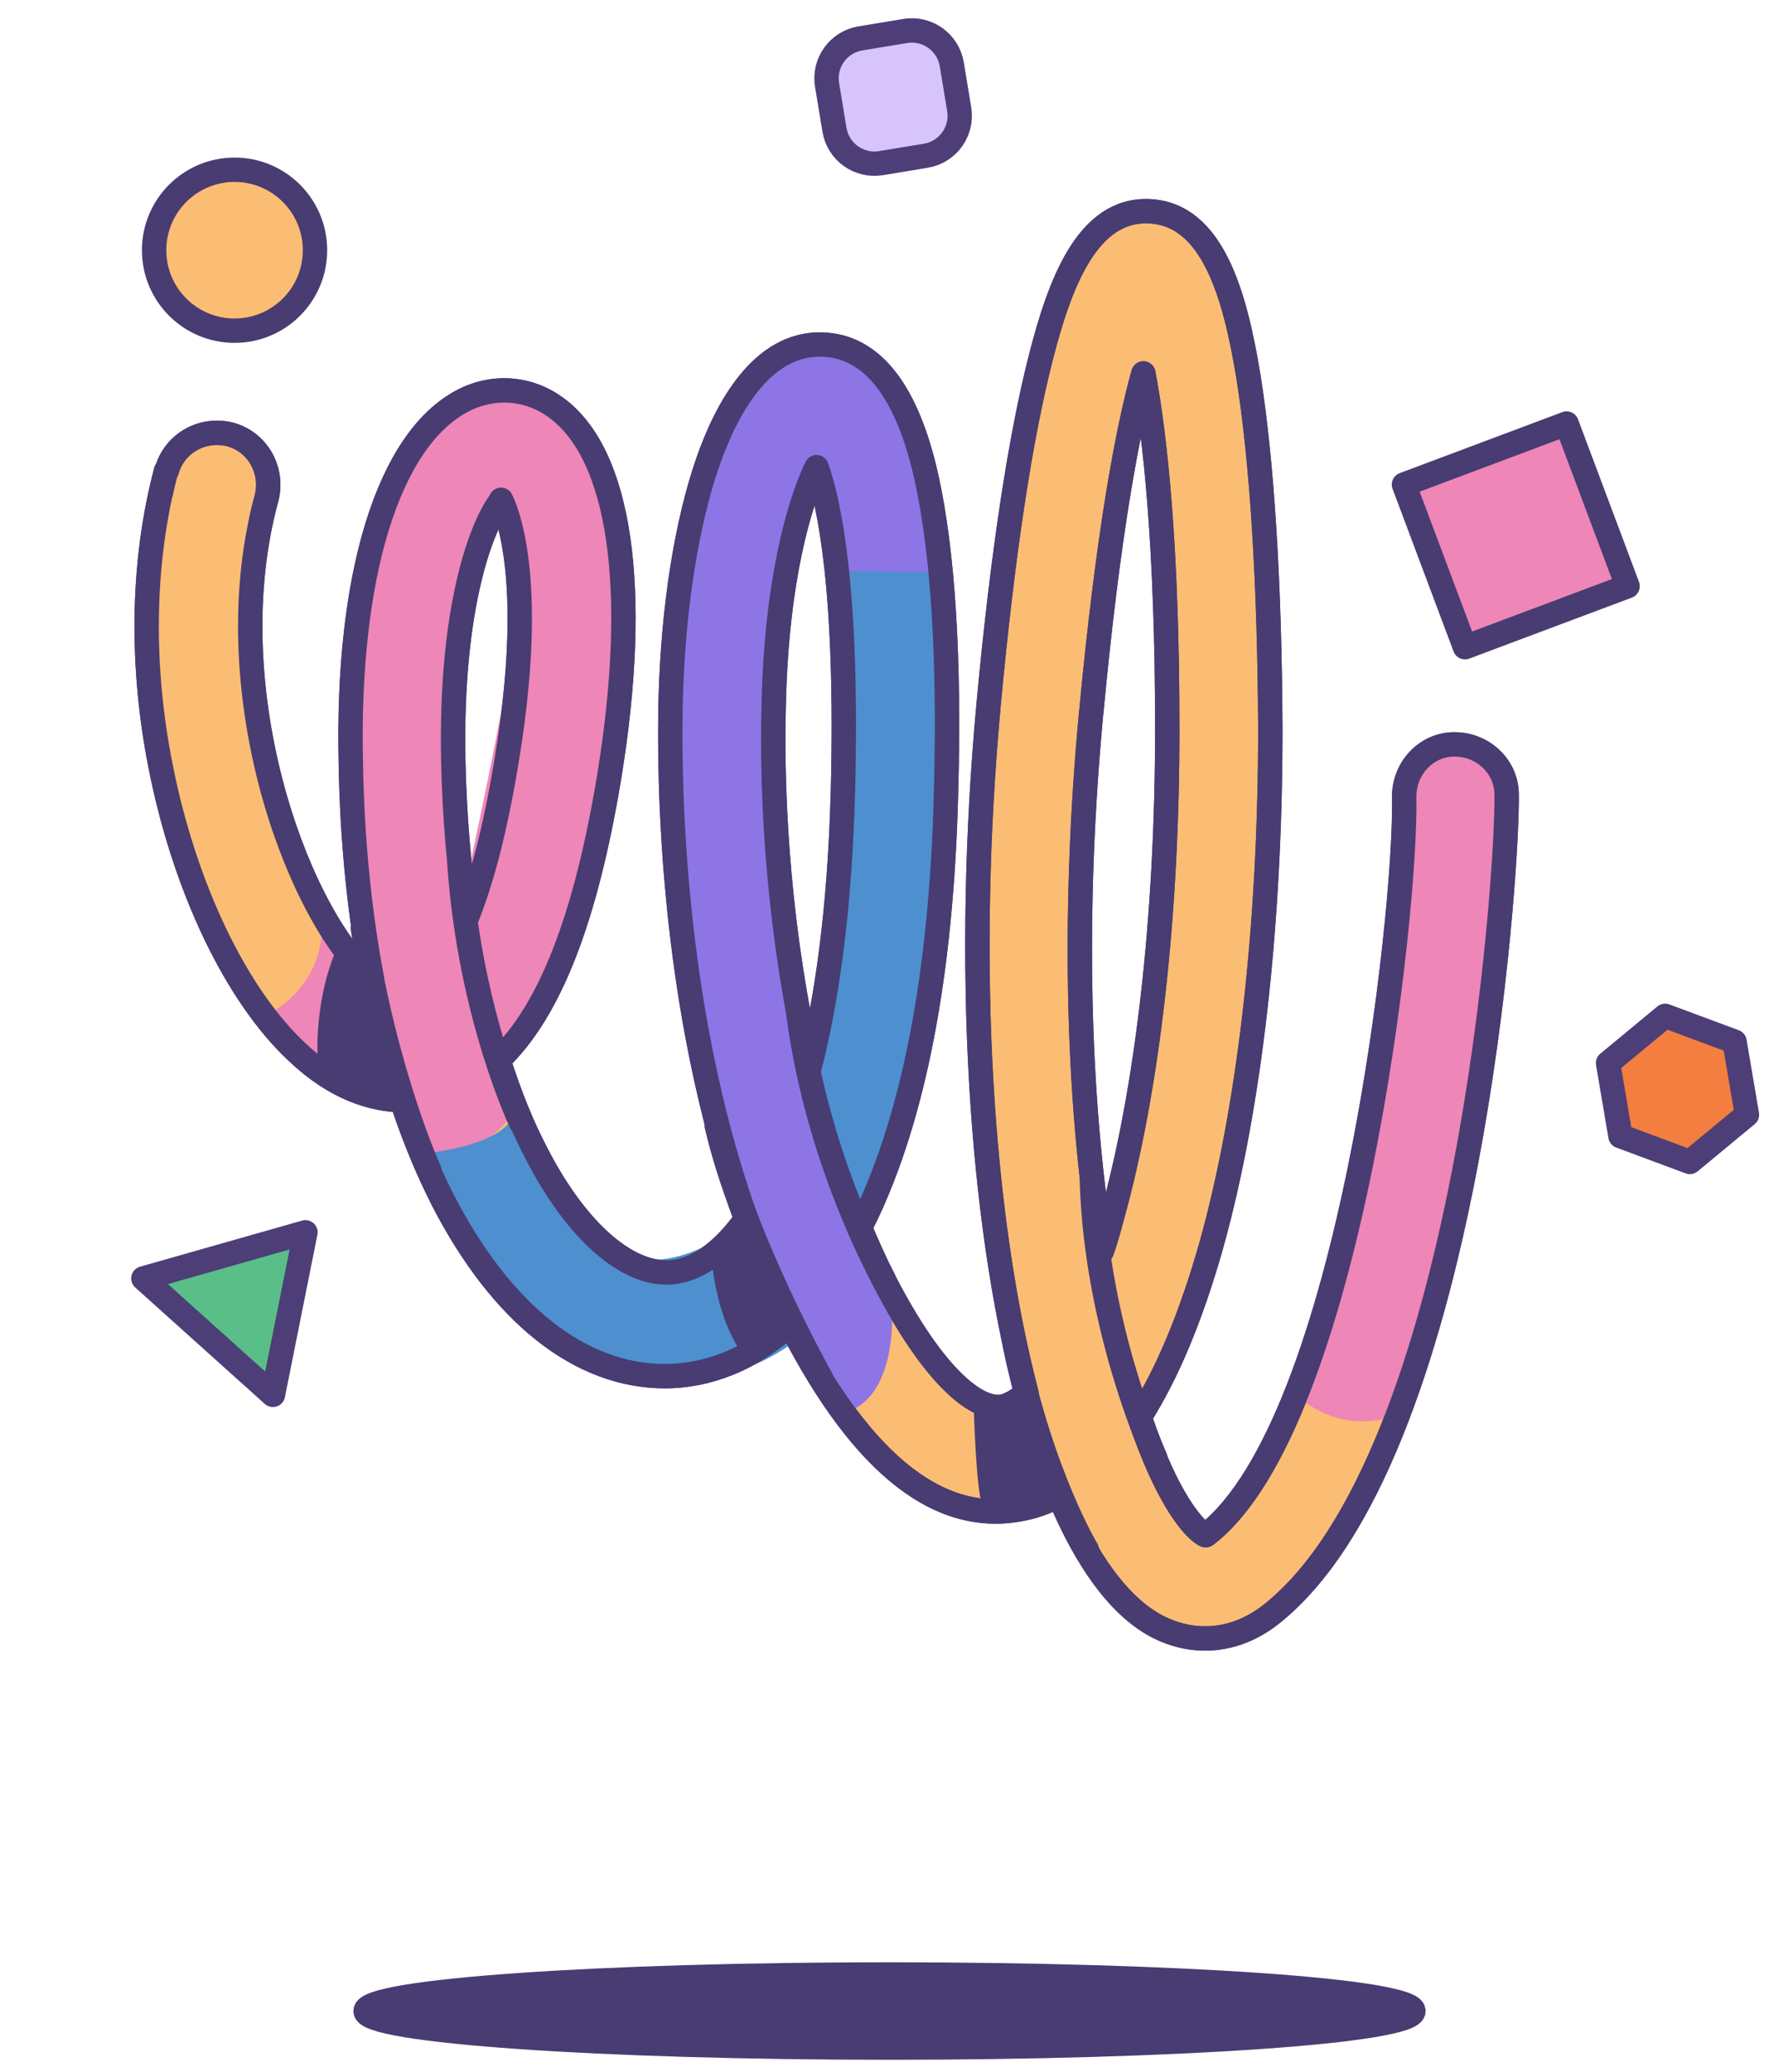
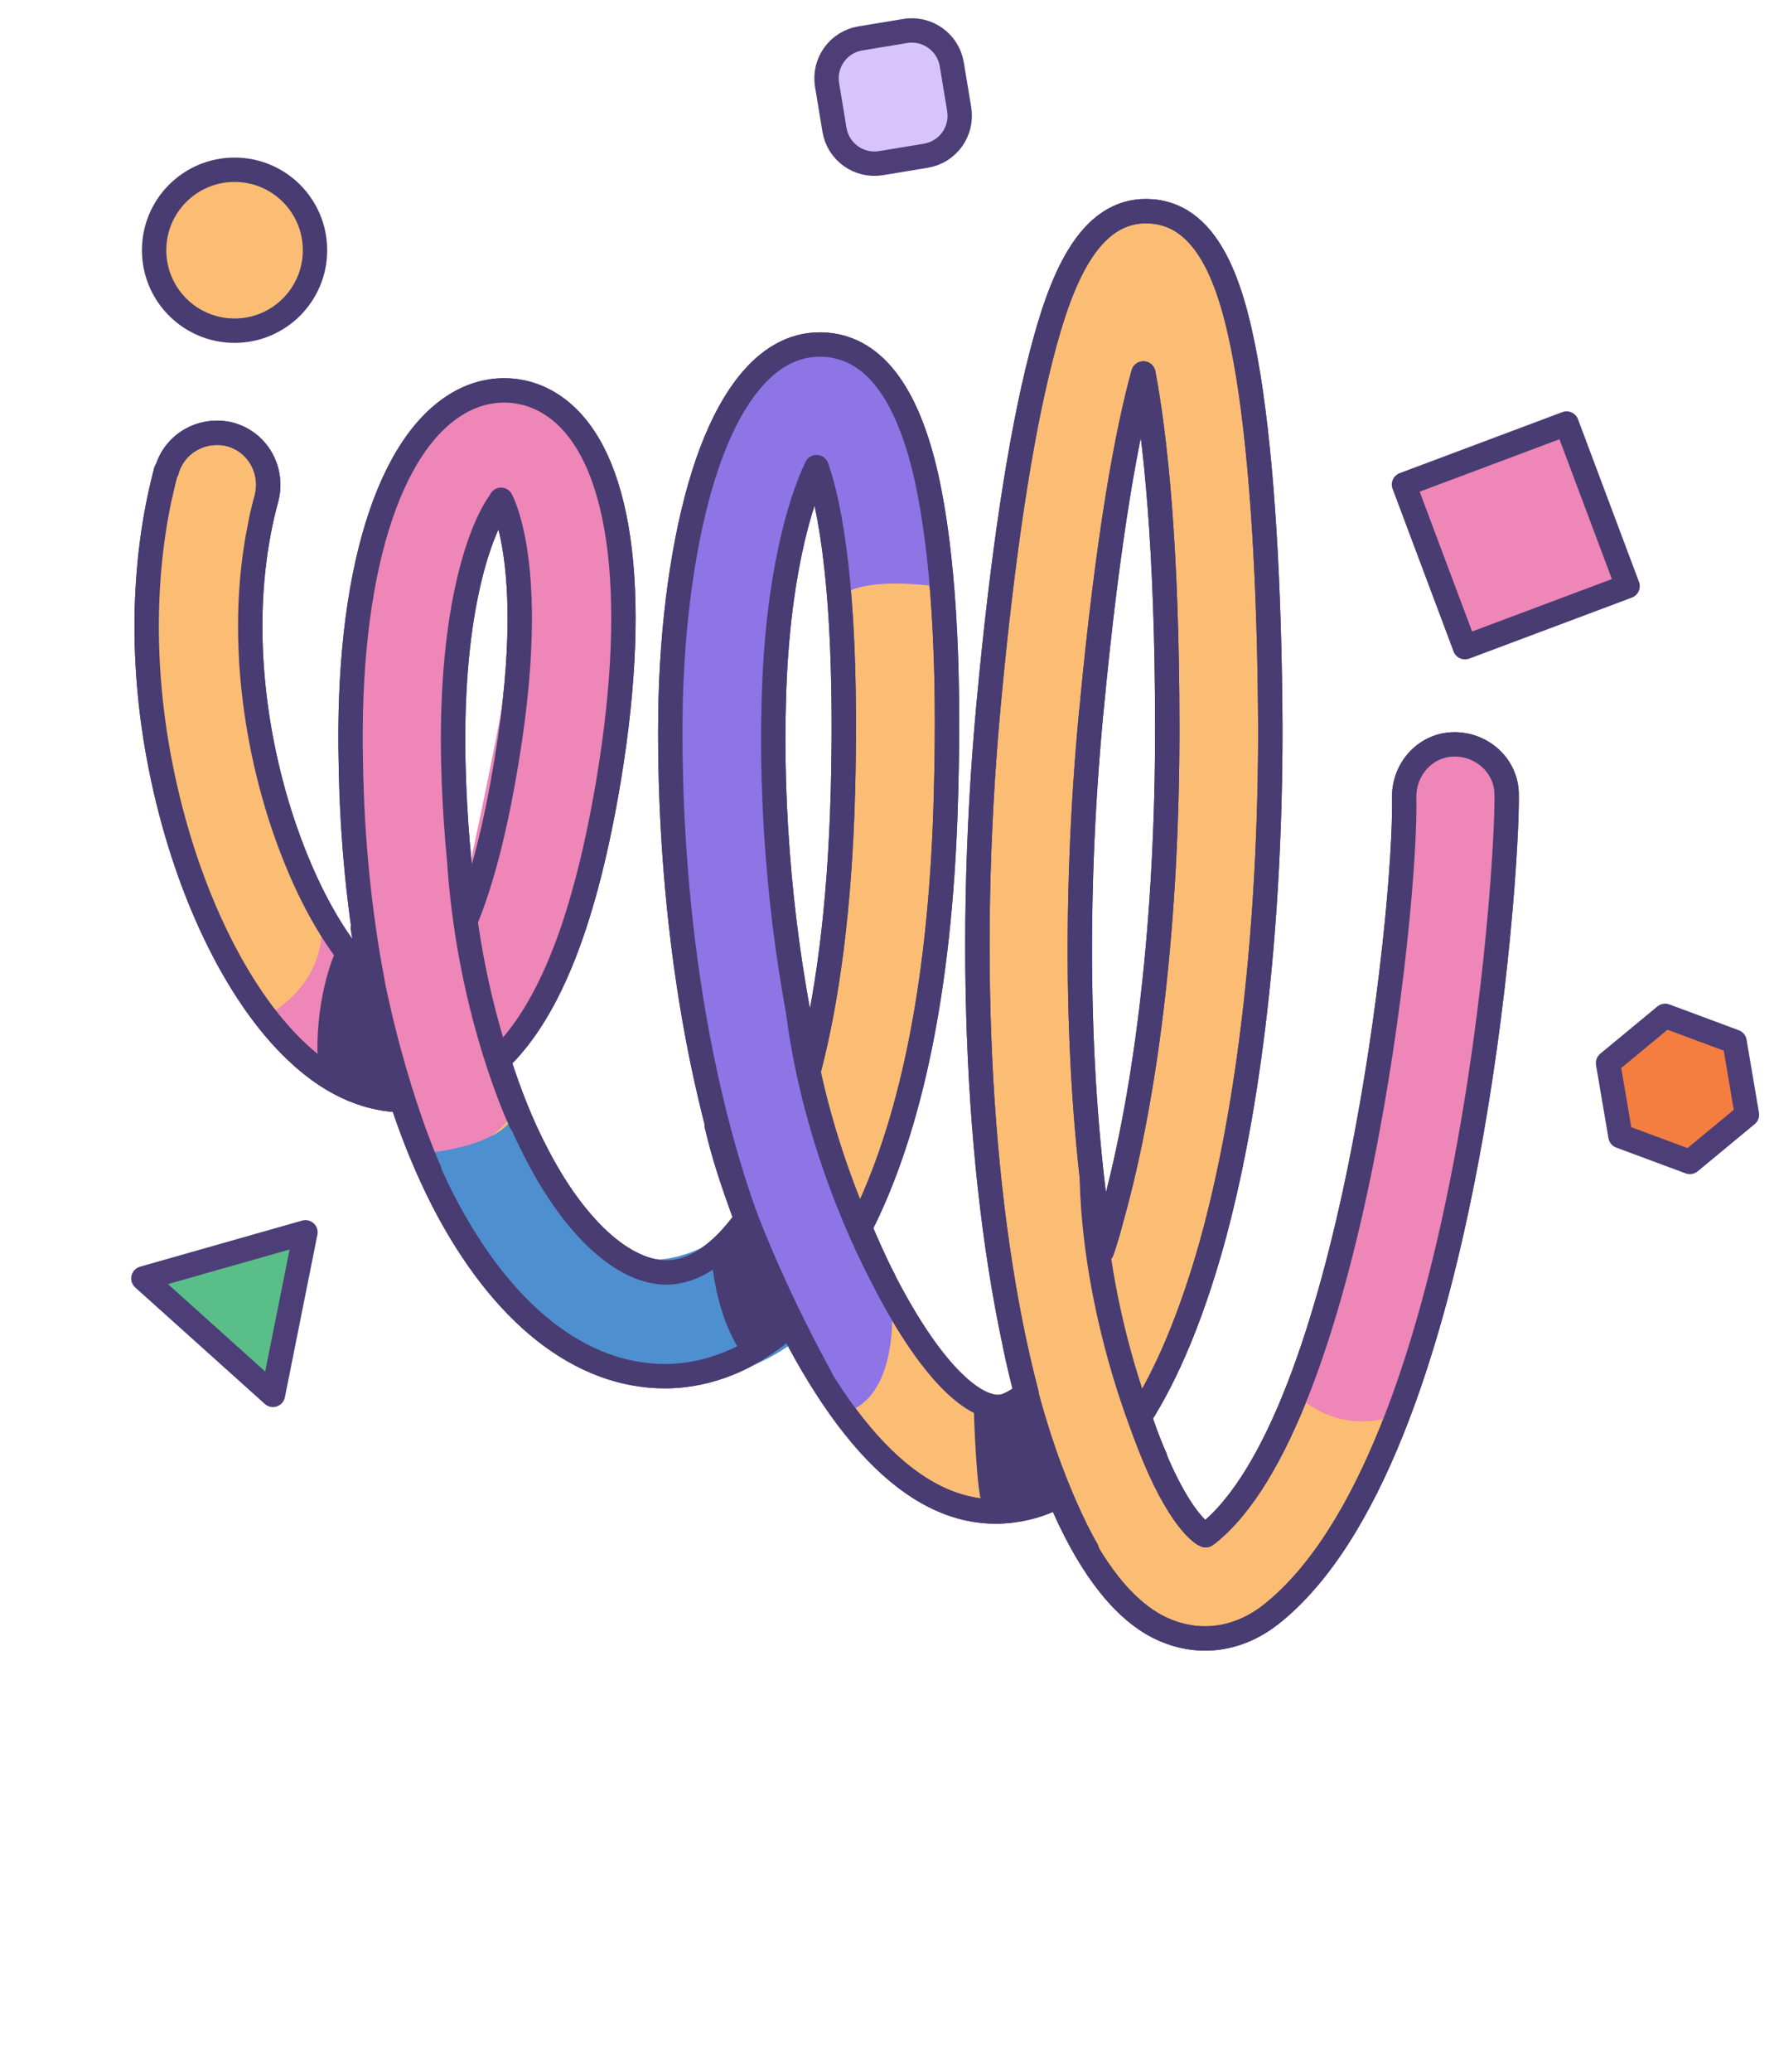
<svg xmlns="http://www.w3.org/2000/svg" width="73" height="85" viewBox="0 0 73 85" fill="none">
  <path d="M37.146 1.271C38.051 1.121 38.906 1.734 39.056 2.64L39.36 4.479C39.509 5.384 38.897 6.24 37.991 6.389L36.152 6.693C35.246 6.842 34.391 6.23 34.242 5.324L33.938 3.485C33.788 2.579 34.401 1.724 35.306 1.575L37.146 1.271Z" fill="#D7C4FA" stroke="#4D3E78" stroke-linejoin="round" />
  <path d="M65.985 43.612L66.494 46.609L69.343 47.668L71.685 45.73L71.176 42.733L68.328 41.674L65.985 43.612Z" fill="#F47E3F" stroke="#4D3E78" stroke-linejoin="round" />
-   <path d="M36.5 84C48.374 84 58 83.328 58 82.5C58 81.672 48.374 81 36.5 81C24.626 81 15 81.672 15 82.5C15 83.328 24.626 84 36.5 84Z" fill="#483C72" stroke="#483C72" stroke-linejoin="round" />
  <path d="M6.839 19.318C7.149 18.183 8.309 17.538 9.444 17.822C10.579 18.132 11.224 19.292 10.94 20.427C8.851 28.061 12.023 37.139 15.118 40.053C15.169 40.105 15.221 40.157 15.273 40.208C14.757 37.474 14.447 34.483 14.396 31.311C14.215 23.599 15.943 18.054 18.961 16.455C20.224 15.785 21.669 15.888 22.803 16.713C25.46 18.622 26.259 24.167 24.996 31.878C24.041 37.655 22.571 41.472 20.456 43.484C20.895 44.876 21.411 46.166 22.004 47.3C23.577 50.37 25.589 52.201 27.343 52.201C28.477 52.201 29.612 51.427 30.618 50.008C27.471 41.214 27.446 31.697 27.523 28.628C27.626 24.94 28.168 21.484 29.045 18.957C29.818 16.739 31.263 14.083 33.713 14.134C35.776 14.186 37.22 16.017 38.02 19.602C38.69 22.645 38.974 27.003 38.819 32.523C38.639 39.925 37.504 45.779 35.492 49.957C35.415 50.086 35.363 50.241 35.286 50.37C35.596 51.092 35.905 51.788 36.24 52.459C38.407 56.688 40.212 57.926 41.192 57.694C41.45 57.617 41.759 57.462 42.12 57.152C40.238 49.983 39.567 39.667 40.573 28.835C41.14 22.748 41.862 17.977 42.714 14.65C43.487 11.633 44.622 8.538 47.175 8.667C49.78 8.796 50.683 12.148 51.224 15.424C51.792 18.957 52.101 23.986 52.127 29.918C52.127 37.964 51.276 45.469 49.703 51.092C48.877 54.006 47.898 56.353 46.763 58.133C47.923 61.614 49.058 62.8 49.471 62.981C49.471 62.981 49.522 62.955 49.548 62.929C55.403 58.287 57.724 37.5 57.62 32.677C57.62 31.517 58.523 30.537 59.684 30.537C60.844 30.537 61.824 31.439 61.824 32.6C61.876 35.798 60.277 59.809 52.153 66.231C50.709 67.365 48.981 67.52 47.433 66.695C45.912 65.87 44.571 64.013 43.462 61.356C43.049 61.563 42.611 61.743 42.172 61.846C38.69 62.697 35.441 60.196 32.475 54.419C32.475 54.393 32.449 54.341 32.423 54.316C30.463 56.095 28.529 56.456 27.291 56.456C23.809 56.456 20.585 53.903 18.187 49.261C17.542 47.997 16.975 46.63 16.485 45.134C15.299 45.108 13.777 44.67 12.178 43.148C9.676 40.801 7.561 36.391 6.581 31.388C5.808 27.468 5.782 23.212 6.813 19.318H6.839ZM20.56 20.53C19.76 21.562 18.471 24.889 18.6 31.207C18.651 33.477 18.832 35.643 19.141 37.681C19.76 36.159 20.328 34.019 20.792 31.182C21.54 26.668 21.385 23.805 21.05 22.103C20.895 21.33 20.714 20.814 20.56 20.504V20.53ZM34.59 32.445C34.796 24.296 34.048 20.685 33.506 19.163C32.81 20.608 31.882 23.728 31.753 28.732C31.624 33.038 32.011 38.532 33.223 43.767C33.919 41.059 34.461 37.371 34.59 32.419V32.445ZM44.777 29.221C44.029 37.165 44.184 44.902 45.215 51.324C45.37 50.885 45.499 50.421 45.628 49.931C47.098 44.67 47.898 37.578 47.898 29.918C47.898 22.464 47.407 17.9 46.917 15.32C46.273 17.642 45.473 21.846 44.777 29.247V29.221Z" fill="#FBBD74" stroke="#483C72" stroke-linecap="round" stroke-linejoin="round" />
  <path d="M10.631 41.239C10.631 41.239 12.746 39.588 12.668 37.551L14.835 39.459L16.202 45.314C16.202 45.314 11.688 42.683 10.657 41.264L10.631 41.239Z" fill="#EE86B7" />
-   <path d="M20.431 43.482C20.431 43.482 25.924 36.08 25.563 27.595C25.202 19.11 24.351 17.821 22.752 16.686C21.153 15.551 20.534 20.503 20.534 20.503C20.534 20.503 21.462 22.721 21.153 25.584C20.843 28.446 19.064 36.493 19.064 36.493L20.431 43.482Z" fill="#EE86B7" />
+   <path d="M20.431 43.482C20.431 43.482 25.924 36.08 25.563 27.595C25.202 19.11 24.351 17.821 22.752 16.686C21.153 15.551 20.534 20.503 20.534 20.503C20.534 20.503 21.462 22.721 21.153 25.584C20.843 28.446 19.064 36.493 19.064 36.493Z" fill="#EE86B7" />
  <path d="M20.585 20.967C20.585 20.967 18.187 25.609 18.471 30.148C18.754 34.687 18.935 40.825 21.153 45.519C21.153 45.519 19.941 47.66 17.491 47.325C17.491 47.325 13.596 39.149 14.344 31.335C15.092 23.52 15.066 20.761 16.536 18.697C18.032 16.634 19.631 15.706 20.843 15.809C22.055 15.912 22.726 16.763 22.726 16.763L20.56 20.993L20.585 20.967Z" fill="#EE86B7" />
  <path d="M17.517 47.299C17.517 47.299 20.895 47.015 21.179 45.494C21.179 45.494 22.881 50.11 25.331 51.348C27.755 52.586 30.644 50.007 30.644 50.007L32.552 55.062C32.552 55.062 30.257 56.97 27.369 56.429C24.454 55.913 21.617 54.598 20.482 53.024C19.373 51.451 17.542 47.299 17.542 47.299H17.517Z" fill="#4E8FD0" />
  <path d="M38.639 24.089C38.639 24.089 35.698 23.599 34.564 24.398C34.564 24.398 34.564 20.195 33.996 19.885C33.455 19.576 32.836 20.607 32.604 21.536C32.371 22.464 31.778 33.941 32.268 37.655C32.758 41.369 34.641 49.776 36.575 53.129C36.575 53.129 37.065 57.333 34.589 57.978C34.589 57.978 29.457 49.983 28.58 42.194C27.703 34.405 27.033 27.648 27.884 23.264C28.735 18.879 29.302 16.326 31.082 15.166C32.887 14.005 35.595 13.721 36.369 15.269C37.169 16.816 38.587 24.089 38.587 24.089H38.639Z" fill="#8D75E6" />
  <path d="M57.44 58.003C57.44 58.003 55.299 59.034 53.287 57.306C53.287 57.306 55.995 49.879 56.588 44.334C57.182 38.763 57.749 31.413 57.749 31.413L59.786 30.691L61.669 31.619C61.669 31.619 61.695 38.866 60.973 43.328C60.251 47.79 57.414 58.028 57.414 58.028L57.44 58.003Z" fill="#EE86B7" />
-   <path d="M35.493 49.982C35.493 49.982 38.382 43.612 38.485 34.095C38.588 24.578 38.433 23.469 38.433 23.469L34.126 23.418C34.126 23.418 34.616 28.421 34.591 33.296C34.591 37.757 33.224 42.554 33.224 42.554C33.224 42.554 33.301 45.855 33.636 46.371C33.972 46.861 35.468 49.956 35.468 49.956L35.493 49.982Z" fill="#4E8FD0" />
  <path d="M10.604 41.832C10.604 41.832 13.467 40.671 13.183 37.654C13.183 37.654 8.876 30.046 10.398 21.277C10.398 21.277 8.051 21.561 6.813 20.142C6.813 20.142 5.575 25.997 6.349 31.103C7.123 36.21 10.604 41.858 10.604 41.858V41.832Z" fill="#FBBD74" />
  <path d="M6.839 19.318C7.149 18.183 8.309 17.538 9.444 17.822C10.579 18.132 11.224 19.292 10.94 20.427C8.851 28.061 12.023 37.139 15.118 40.053C15.169 40.105 15.221 40.157 15.273 40.208C14.757 37.474 14.447 34.483 14.396 31.311C14.215 23.599 15.943 18.054 18.961 16.455C20.224 15.785 21.669 15.888 22.803 16.713C25.46 18.622 26.259 24.167 24.996 31.878C24.041 37.655 22.571 41.472 20.456 43.484C20.895 44.876 21.411 46.166 22.004 47.3C23.577 50.37 25.589 52.201 27.343 52.201C28.477 52.201 29.612 51.427 30.618 50.008C27.471 41.214 27.446 31.697 27.523 28.628C27.626 24.94 28.168 21.484 29.045 18.957C29.818 16.739 31.263 14.083 33.713 14.134C35.776 14.186 37.22 16.017 38.02 19.602C38.69 22.645 38.974 27.003 38.819 32.523C38.639 39.925 37.504 45.779 35.492 49.957C35.415 50.086 35.363 50.241 35.286 50.37C35.596 51.092 35.905 51.788 36.24 52.459C38.407 56.688 40.212 57.926 41.192 57.694C41.45 57.617 41.759 57.462 42.12 57.152C40.238 49.983 39.567 39.667 40.573 28.835C41.14 22.748 41.862 17.977 42.714 14.65C43.487 11.633 44.622 8.538 47.175 8.667C49.78 8.796 50.683 12.148 51.224 15.424C51.792 18.957 52.101 23.986 52.127 29.918C52.127 37.964 51.276 45.469 49.703 51.092C48.877 54.006 47.898 56.353 46.763 58.133C47.923 61.614 49.058 62.8 49.471 62.981C49.471 62.981 49.522 62.955 49.548 62.929C55.403 58.287 57.724 37.5 57.62 32.677C57.62 31.517 58.523 30.537 59.684 30.537C60.844 30.537 61.824 31.439 61.824 32.6C61.876 35.798 60.277 59.809 52.153 66.231C50.709 67.365 48.981 67.52 47.433 66.695C45.912 65.87 44.571 64.013 43.462 61.356C43.049 61.563 42.611 61.743 42.172 61.846C38.69 62.697 35.441 60.196 32.475 54.419C32.475 54.393 32.449 54.341 32.423 54.316C30.463 56.095 28.529 56.456 27.291 56.456C23.809 56.456 20.585 53.903 18.187 49.261C17.542 47.997 16.975 46.63 16.485 45.134C15.299 45.108 13.777 44.67 12.178 43.148C9.676 40.801 7.561 36.391 6.581 31.388C5.808 27.468 5.782 23.212 6.813 19.318H6.839ZM20.56 20.53C19.76 21.562 18.471 24.889 18.6 31.207C18.651 33.477 18.832 35.643 19.141 37.681C19.76 36.159 20.328 34.019 20.792 31.182C21.54 26.668 21.385 23.805 21.05 22.103C20.895 21.33 20.714 20.814 20.56 20.504V20.53ZM34.59 32.445C34.796 24.296 34.048 20.685 33.506 19.163C32.81 20.608 31.882 23.728 31.753 28.732C31.624 33.038 32.011 38.532 33.223 43.767C33.919 41.059 34.461 37.371 34.59 32.419V32.445ZM44.777 29.221C44.029 37.165 44.184 44.902 45.215 51.324C45.37 50.885 45.499 50.421 45.628 49.931C47.098 44.67 47.898 37.578 47.898 29.918C47.898 22.464 47.407 17.9 46.917 15.32C46.273 17.642 45.473 21.846 44.777 29.247V29.221Z" stroke="#483C72" stroke-linecap="round" stroke-linejoin="round" />
  <path d="M47.408 59.808C47.408 59.808 44.984 54.573 44.803 48.409" stroke="#483C72" stroke-linecap="round" stroke-linejoin="round" />
  <path d="M44.597 63.573C44.597 63.573 42.766 60.556 41.657 55.243" stroke="#483C72" stroke-linecap="round" stroke-linejoin="round" />
  <path d="M36.267 52.484C36.267 52.484 33.559 47.713 32.76 41.575" stroke="#483C72" stroke-linecap="round" stroke-linejoin="round" />
  <path d="M33.687 56.532C33.687 56.532 30.489 50.858 29.406 46.164" stroke="#483C72" stroke-linecap="round" stroke-linejoin="round" />
  <path d="M21.385 46.063C21.385 46.063 19.296 41.704 18.857 35.489" stroke="#483C72" stroke-linecap="round" stroke-linejoin="round" />
  <path d="M17.619 48.022C17.619 48.022 15.814 44.076 14.886 38.067" stroke="#483C72" stroke-linecap="round" stroke-linejoin="round" />
  <path d="M9.625 13.566C11.448 13.566 12.926 12.088 12.926 10.265C12.926 8.442 11.448 6.964 9.625 6.964C7.802 6.964 6.324 8.442 6.324 10.265C6.324 12.088 7.802 13.566 9.625 13.566Z" fill="#FBBD74" stroke="#483C72" stroke-linejoin="round" />
  <path d="M66.787 24.048L64.284 17.375L57.611 19.878L60.114 26.551L66.787 24.048Z" fill="#EE86B7" stroke="#483C72" stroke-linejoin="round" />
  <path d="M43.178 61.666C43.178 61.666 41.089 62.645 40.341 61.794C40.057 61.459 39.954 57.642 39.954 57.642L41.759 57.462L43.178 61.666Z" fill="#483C72" />
  <path d="M32.449 54.288C32.449 54.288 31.314 55.371 30.541 55.629C30.541 55.629 29.431 54.443 29.174 51.4L30.437 50.394L32.449 54.288Z" fill="#483C72" />
  <path d="M16.201 45.288C16.201 45.288 13.26 44.127 13.131 43.998C13.002 43.869 12.822 41.342 13.75 39.072L14.859 39.459L16.226 45.313L16.201 45.288Z" fill="#483C72" />
  <path d="M12.534 50.554L11.2 57.223L5.883 52.445L12.534 50.554Z" fill="#5ABE89" stroke="#4D3E78" stroke-linejoin="round" />
</svg>